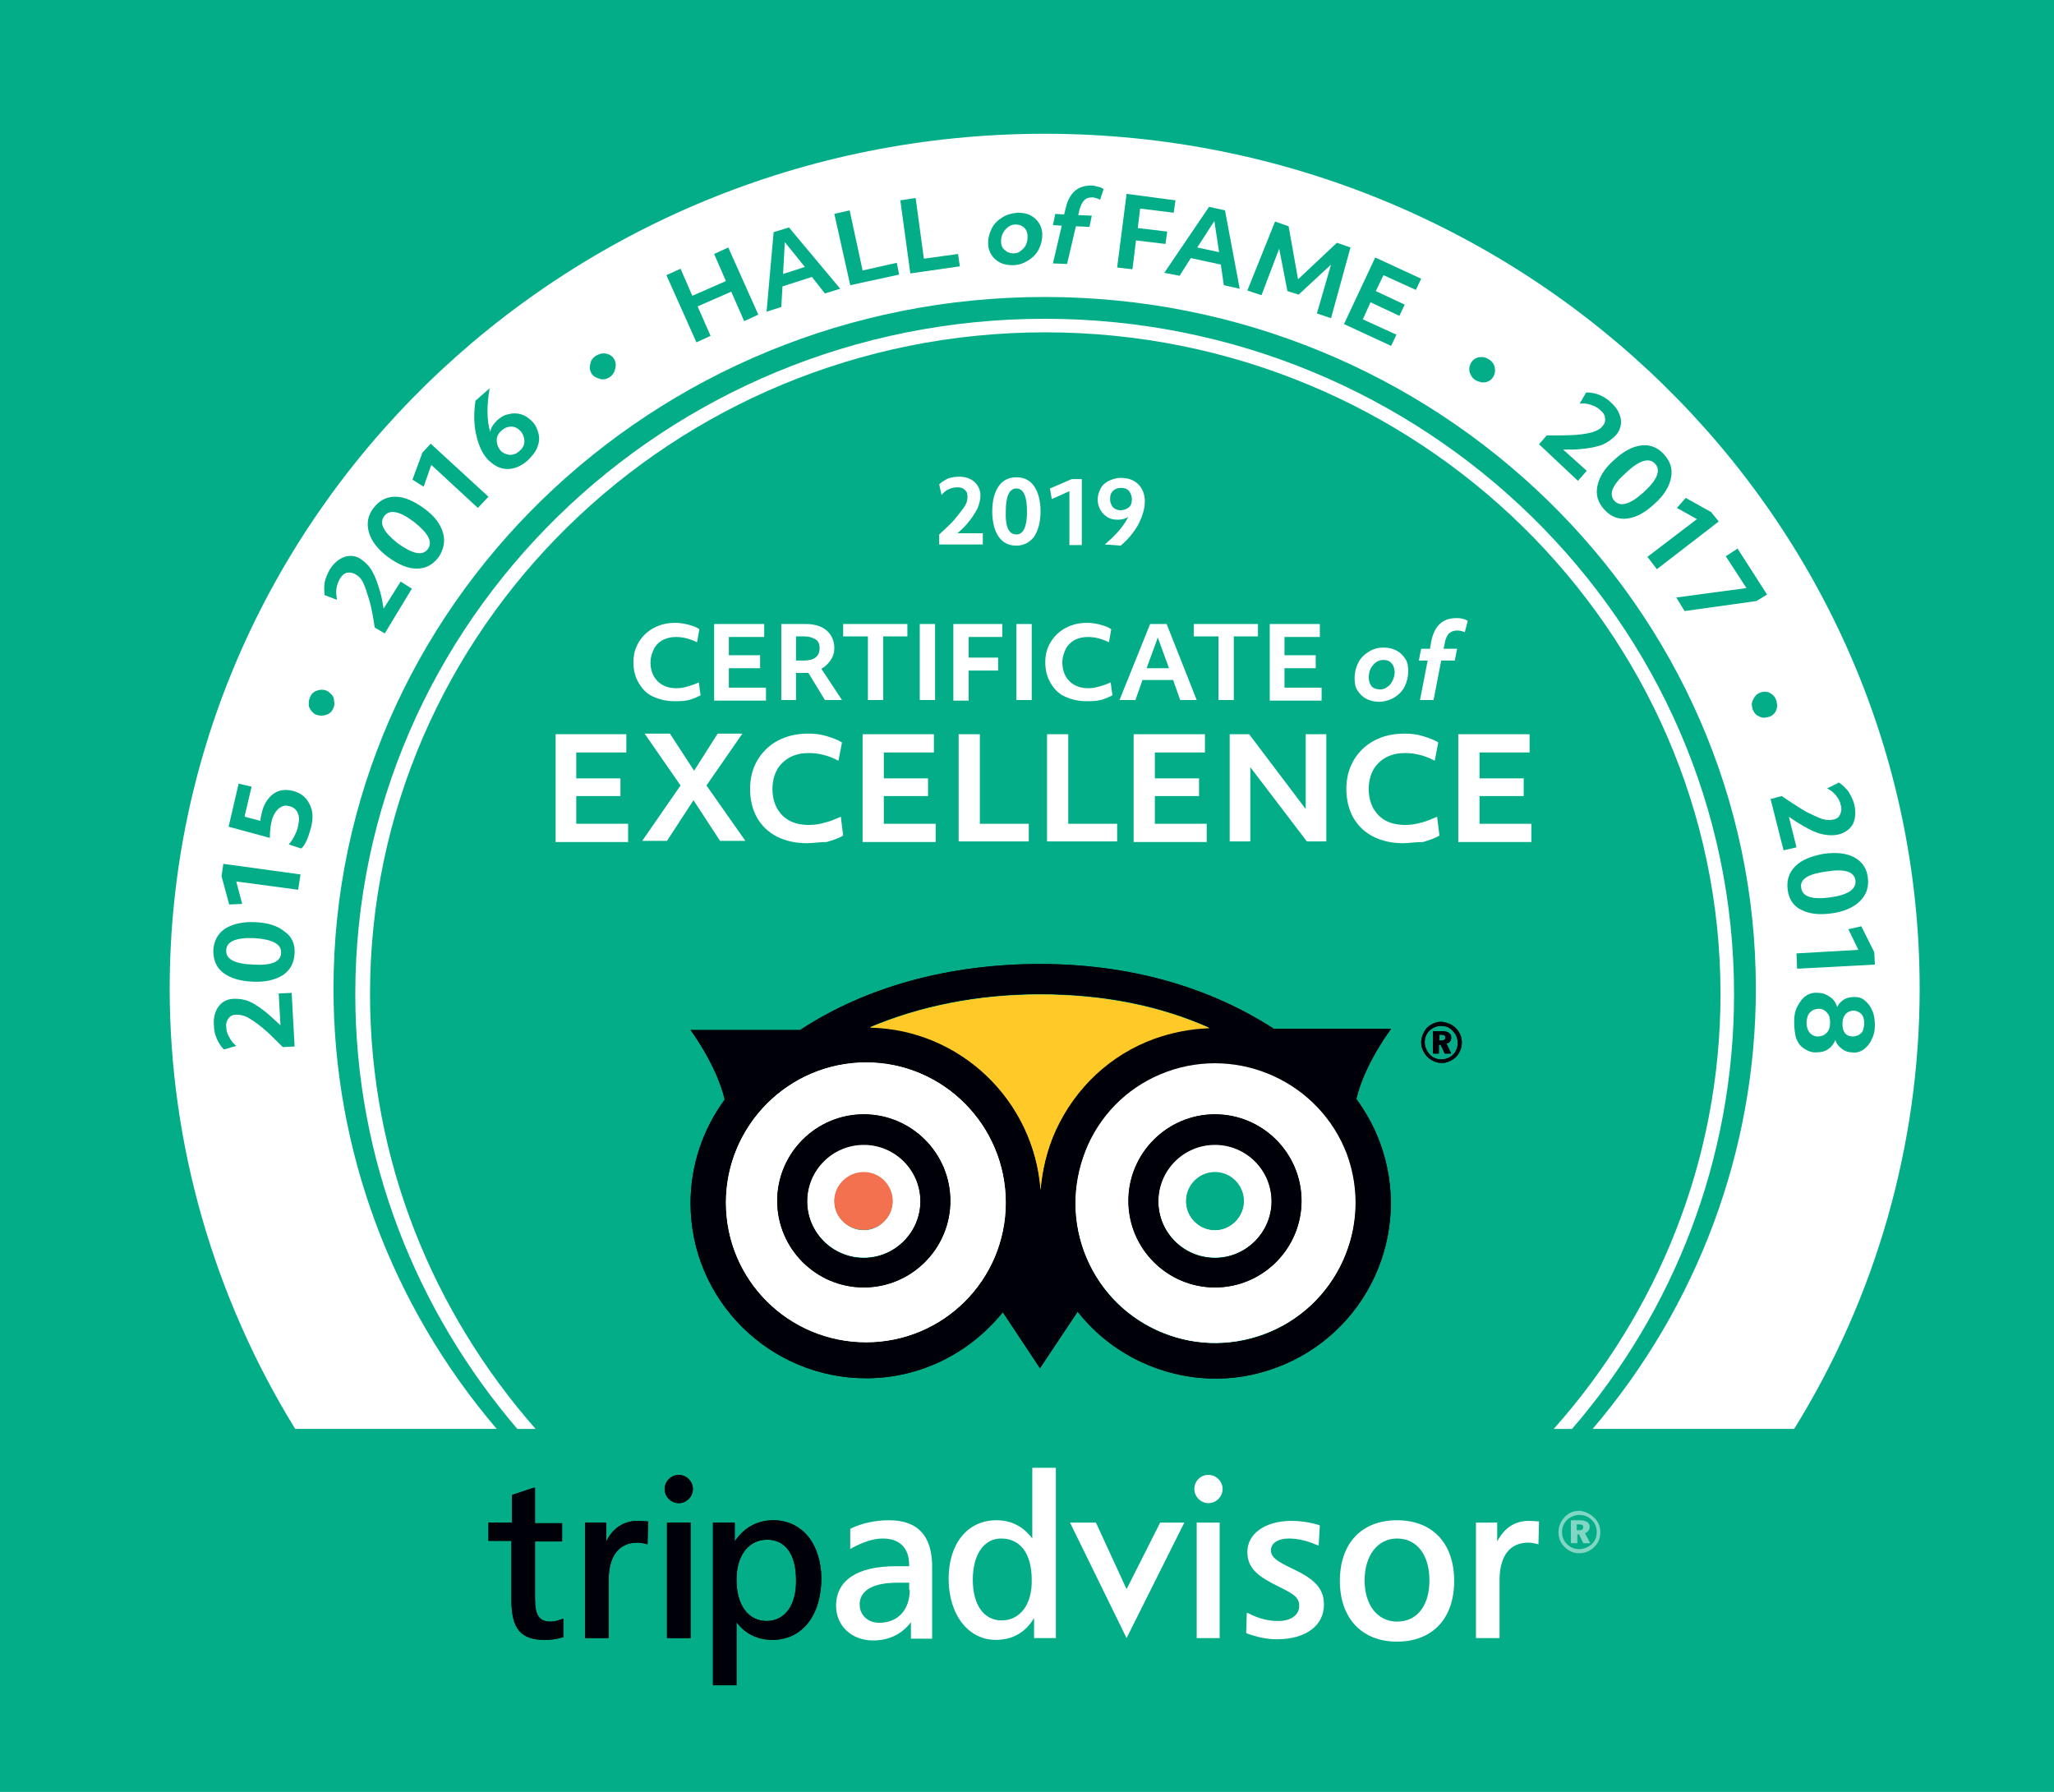
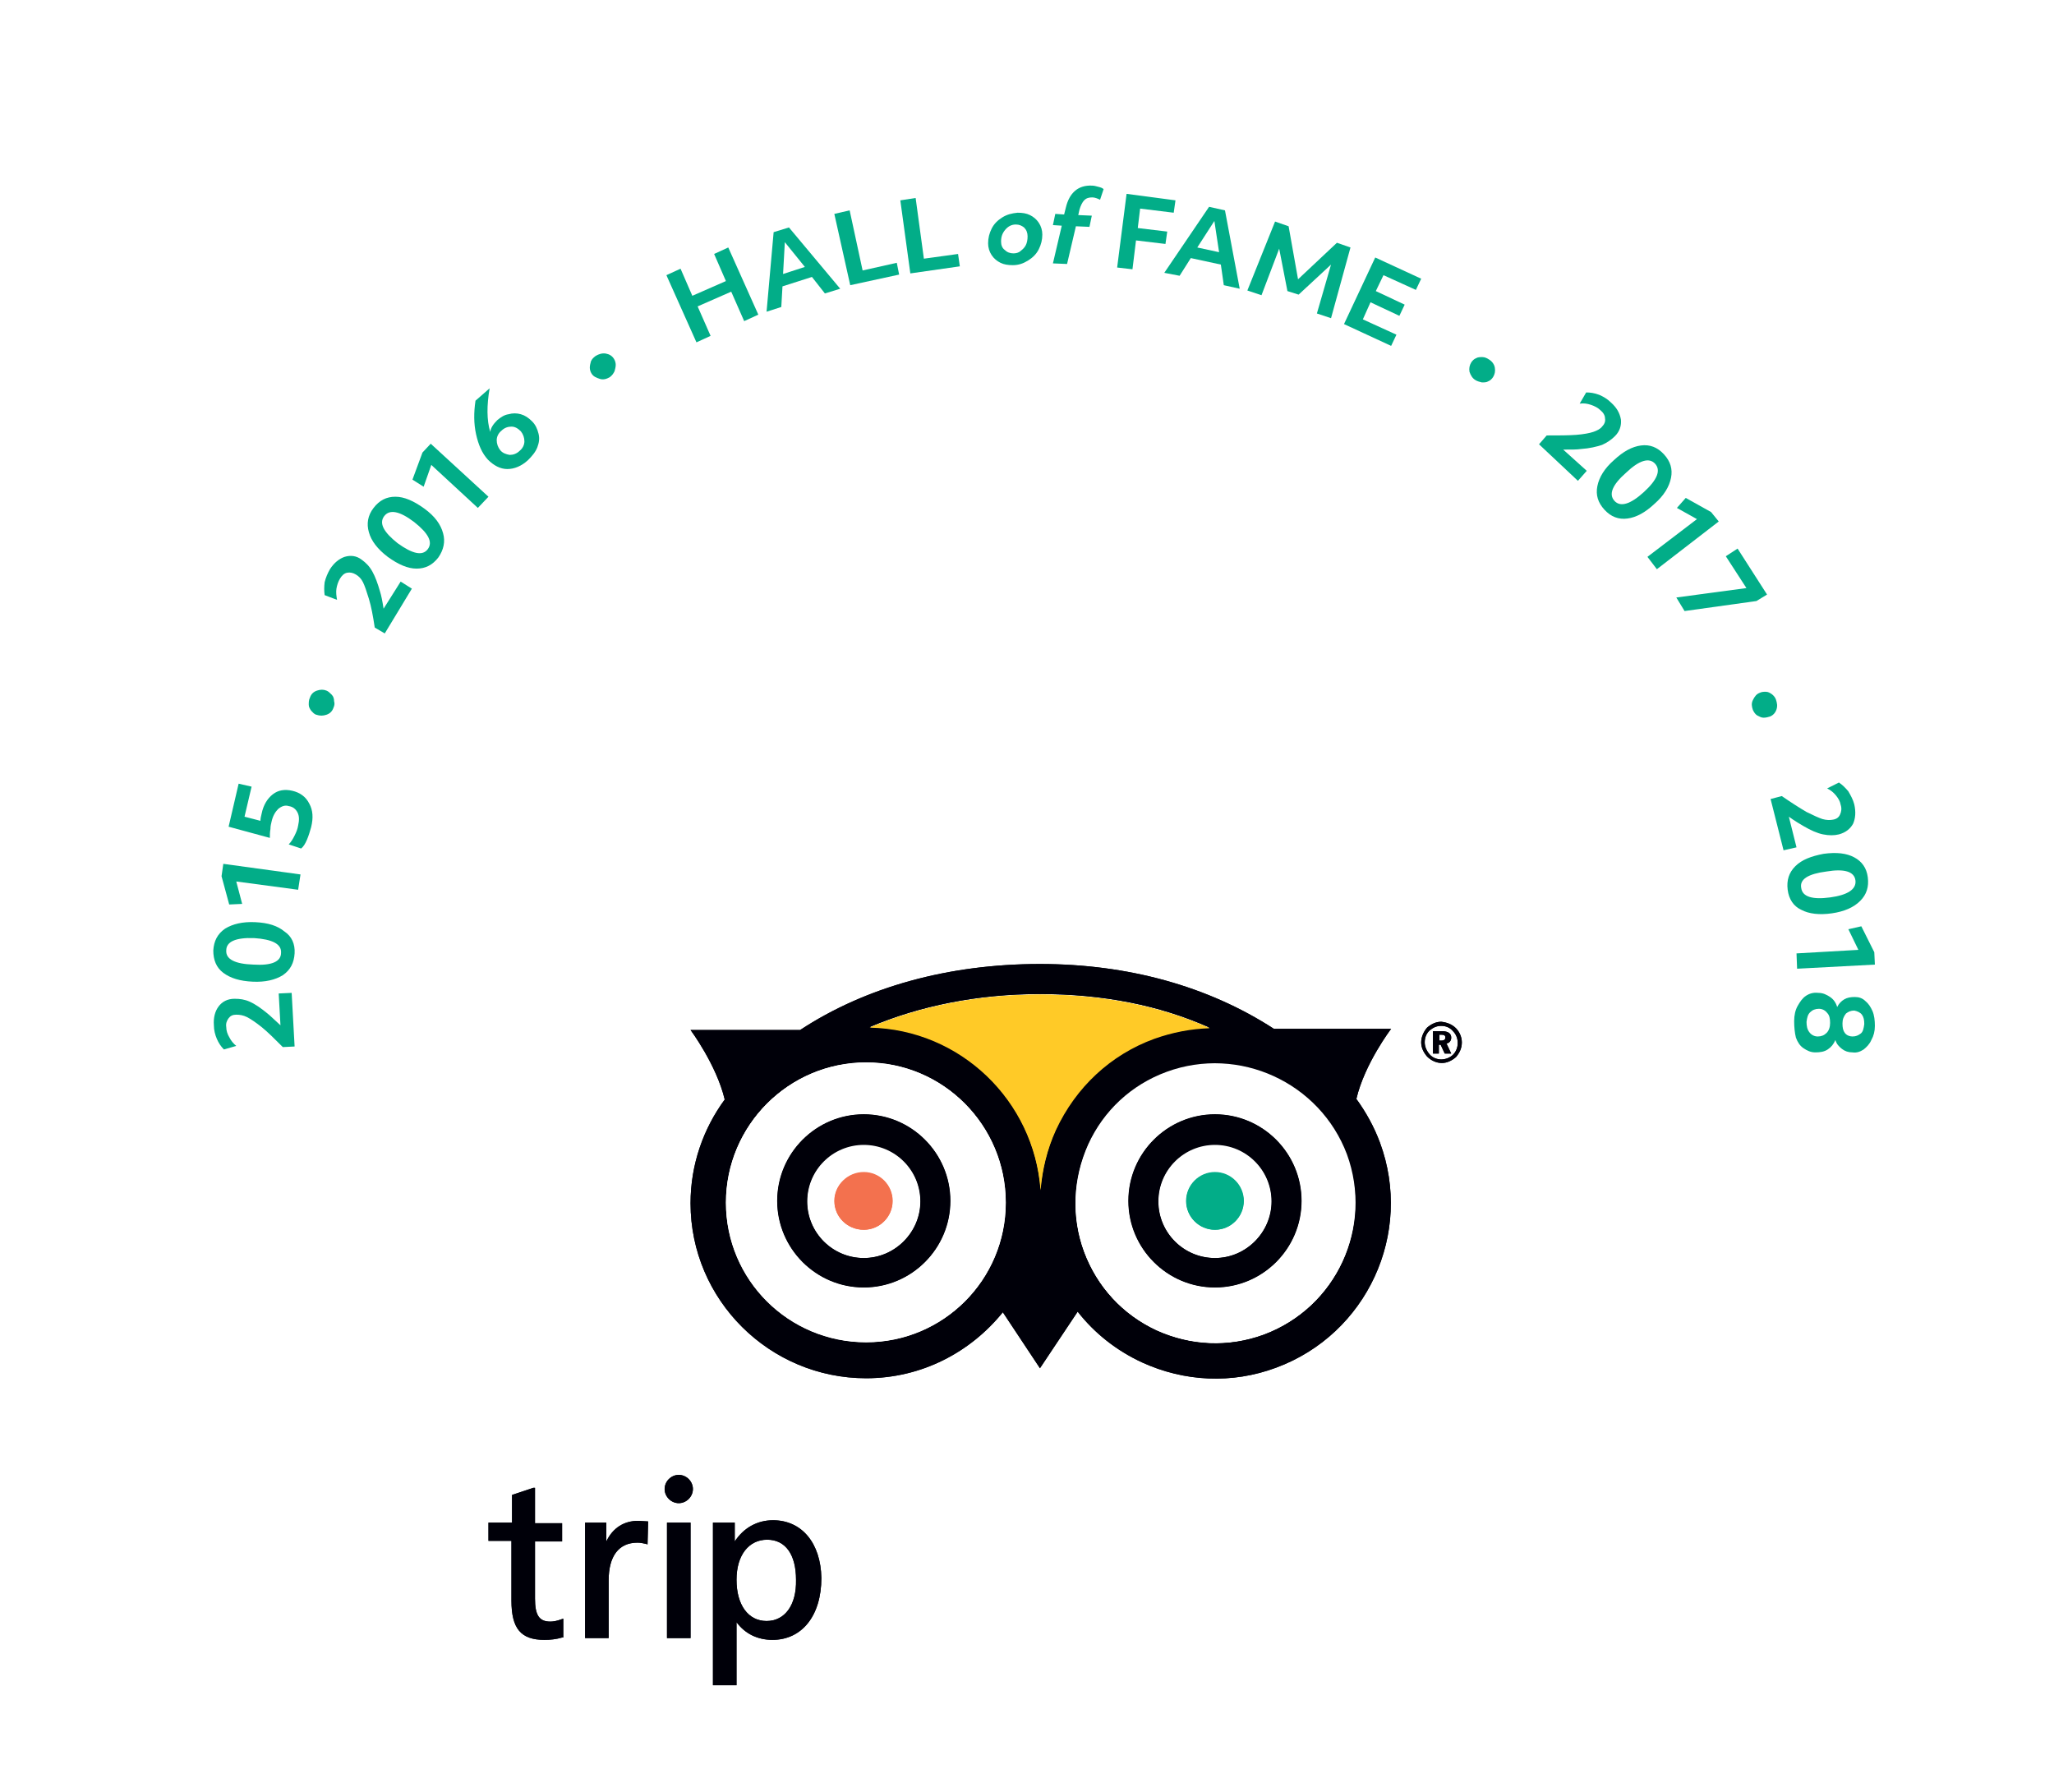
<svg xmlns="http://www.w3.org/2000/svg" version="1.1" id="_x31_-US-UK" x="0px" y="0px" viewBox="0 0 348.6 304.1" style="enable-background:new 0 0 348.6 304.1;" xml:space="preserve">
  <style type="text/css">
	.st0{fill:#02AD88;}
	.st1{fill:#FFFFFF;}
	.st2{opacity:0.5;}
	.st3{fill:none;}
	.st4{fill:#091015;}
	.st5{fill:#FAC414;}
	.st6{fill:#EE6946;}
	.st7{fill:#00AF87;}
	.st8{fill:#000009;}
	.st9{fill:#FFCA27;}
	.st10{fill:#F3714E;}
</style>
-   <rect x="-0.2" y="-0.5" class="st0" width="349" height="305.3" />
  <g>
    <g>
      <g>
        <g>
          <path class="st1" d="M202.7,252.7c0,1.3,1.1,2.4,2.4,2.4c1.3,0,2.4-1.1,2.4-2.4c0-1.3-1.1-2.4-2.4-2.4      C203.7,250.3,202.7,251.4,202.7,252.7" />
        </g>
        <g>
          <path class="st1" d="M154.4,269.8c0,3.4-2,5.6-5.2,5.6c-1.9,0-3.3-1.3-3.3-3.1c0-2.4,2.3-3.7,6.4-3.7h2V269.8z M150.9,258      c-2.4,0-4.6,0.5-6.5,1.4l-0.1,0.1l0,3.4l0.3-0.2c1.9-1,3.6-1.6,5.2-1.6c2.9,0,4.5,1.6,4.5,4.5v0.2h-2.3      c-6.5,0-10.1,2.4-10.1,6.7c0,3.4,2.6,5.9,6.3,5.9c2.7,0,4.9-1.1,6.4-3.1v2.8h3.6v-11.9C158.3,260.7,155.8,258,150.9,258" />
        </g>
        <g>
          <path class="st1" d="M170,275c-3,0-4.9-2.6-4.9-6.9c0-4.3,1.9-7,4.8-7c3.3,0,5.2,2.6,5.2,7C175.2,272.3,173.1,275,170,275       M175.2,249.1v12c-1.5-2-3.5-3.1-6.1-3.1c-4.9,0-8.1,4-8.1,9.9c0,6.1,3.3,10.4,8,10.4c2.8,0,5-1.2,6.5-3.7v3.4h3.7v-28.9H175.2z      " />
        </g>
        <g>
          <polygon class="st1" points="196.9,258.4 191.2,269.7 186,258.4 181.6,258.4 191.2,278 201,258.4     " />
        </g>
        <g>
          <polygon class="st1" points="206.8,258.4 203.1,258.4 203.1,278 207,278 207,258.4     " />
        </g>
        <g>
          <path class="st1" d="M211.7,263.4c0,2.8,1.9,4.2,5.4,5.9c2.2,1.1,3.4,1.7,3.4,3.2c0,1.6-1.4,2.6-3.6,2.6c-1.6,0-3.3-0.4-5-1.3      l-0.3-0.1l-0.1,3.4l0.1,0.1c1.6,0.6,3.4,1,5.1,1c4.9,0,8-2.3,8-5.9c0-3-2-4.5-5.4-6.1c-2.5-1.2-3.6-1.9-3.6-3.1c0-1.2,1.2-2,3-2      c1.6,0,3.2,0.4,4.8,1.1l0.3,0.1l0.2-3.4l-0.2-0.1c-1.6-0.5-3.3-0.7-4.8-0.7C214.6,258.2,211.7,260.3,211.7,263.4" />
        </g>
        <g>
          <path class="st1" d="M237.1,275.2c-3.3,0-5.5-2.8-5.5-7c0-4.2,2.2-7.1,5.5-7.1c3.4,0,5.5,2.8,5.5,7.1      C242.6,272.5,240.5,275.2,237.1,275.2 M237.1,258c-6,0-9.7,3.9-9.7,10.3c0,6.3,3.7,10.3,9.7,10.3c6,0,9.7-3.9,9.7-10.3      C246.8,261.9,243.1,258,237.1,258" />
        </g>
        <g>
-           <path class="st1" d="M254.1,261.6v-3.2h-3.6V278h4v-9.8c0-4.1,1.7-6.4,4.9-6.4c0.5,0,0.9,0.1,1.4,0.2l0.3,0.1l0.1-3.9l-1.7-0.1      C257.1,258.1,255.3,259.3,254.1,261.6" />
+           <path class="st1" d="M254.1,261.6v-3.2h-3.6h4v-9.8c0-4.1,1.7-6.4,4.9-6.4c0.5,0,0.9,0.1,1.4,0.2l0.3,0.1l0.1-3.9l-1.7-0.1      C257.1,258.1,255.3,259.3,254.1,261.6" />
        </g>
        <g class="st2">
          <path class="st1" d="M267.6,259.7h0.4c0.5,0,0.7-0.2,0.7-0.5c0-0.4-0.2-0.5-0.8-0.5h-0.3V259.7z M268.1,258      c1.1,0,1.7,0.4,1.7,1.1c0,0.5-0.3,0.9-0.8,1.1l0.9,1.7h-1.2l-0.7-1.5h-0.3v1.5h-1.1V258H268.1z M266,257.9      c-0.6,0.6-0.9,1.3-0.9,2.1c0,0.8,0.3,1.5,0.8,2c0.6,0.6,1.3,0.9,2.1,0.9c0.8,0,1.5-0.3,2.1-0.8c0.6-0.5,0.9-1.3,0.9-2.1      c0-0.8-0.3-1.5-0.8-2c-0.6-0.6-1.3-0.9-2.1-0.9C267.3,257.1,266.6,257.4,266,257.9 M270.6,257.6c0.7,0.7,1,1.5,1,2.5      c0,1-0.4,1.9-1.1,2.5c-0.7,0.7-1.6,1-2.5,1c-1,0-1.8-0.4-2.5-1.1c-0.7-0.7-1-1.5-1-2.5c0-0.9,0.4-1.9,1.1-2.6      c0.7-0.7,1.5-1,2.5-1C269,256.5,269.9,256.9,270.6,257.6" />
        </g>
      </g>
      <g>
        <g>
          <path class="st3" d="M147,180.3c-13.1,0-23.8,10.7-23.8,23.8c0,13.1,10.6,23.7,23.8,23.7c13.1,0,23.7-10.6,23.7-23.7      C170.7,191,160.1,180.3,147,180.3z" />
        </g>
        <g>
          <path class="st3" d="M195.9,176.3c3.1-1.1,6.2-1.7,9.4-1.8c-8.5-3.8-18.2-5.7-28.8-5.7c-10.6,0-20.4,2-28.9,5.6      c15.4,0.3,27.9,12.4,29,27.6c0.3-3.5,1.1-6.9,2.6-10.2C182.6,184.5,188.5,179,195.9,176.3z" />
        </g>
        <g>
          <path class="st3" d="M198,181.9c-6,2.2-10.7,6.6-13.3,12.3c-2.6,5.8-2.9,12.2-0.7,18.2v0c2.2,5.9,6.6,10.7,12.3,13.3      c5.8,2.7,12.2,2.9,18.2,0.7c12.3-4.5,18.6-18.2,14.1-30.5C224,183.7,210.3,177.4,198,181.9z" />
        </g>
        <g>
          <path class="st4" d="M234.2,193.9c-1-2.7-2.4-5.2-4-7.4c1.4-6,5.9-11.9,5.9-11.9l-19.9,0c-11.1-7.2-24.7-11-39.7-11      c-15.5,0-29.6,3.9-40.7,11.2l-18.6,0c0,0,4.4,5.9,5.8,11.8c-3.6,4.9-5.8,11-5.8,17.6c0,16.4,13.4,29.7,29.8,29.7      c9.4,0,17.7-4.4,23.2-11.2l6.3,9.5l6.4-9.6c2.9,3.7,6.6,6.6,10.9,8.6c7.2,3.3,15.3,3.7,22.8,0.9      C232,226.4,239.9,209.3,234.2,193.9z M147,227.8c-13.1,0-23.8-10.6-23.8-23.7c0-13.1,10.6-23.8,23.8-23.8      c13.1,0,23.7,10.7,23.7,23.8C170.7,217.2,160.1,227.8,147,227.8z M176.6,201.9c-1.1-15.2-13.6-27.3-29-27.6      c8.5-3.6,18.3-5.6,28.9-5.6c10.7,0,20.3,1.9,28.8,5.7c-3.1,0.1-6.3,0.7-9.4,1.8c-7.5,2.7-13.4,8.2-16.7,15.5      C177.7,195,176.9,198.4,176.6,201.9z M214.5,226.5c-6,2.2-12.4,1.9-18.2-0.7c-5.8-2.7-10.1-7.4-12.3-13.3v0      c-2.2-5.9-1.9-12.4,0.7-18.2c2.7-5.8,7.4-10.1,13.3-12.3c12.3-4.5,26,1.8,30.5,14.1C233.1,208.2,226.8,221.9,214.5,226.5z" />
        </g>
      </g>
      <g>
        <path class="st4" d="M90.5,252.5l-3.6,1.2v4.7h-4v3.1h3.9v10.1c0,4.8,1.6,6.7,5.6,6.7c1,0,2-0.1,3-0.4l0.2,0l0-3.2l-0.3,0.1     c-0.8,0.3-1.4,0.4-1.9,0.4c-1.9,0-2.6-1.1-2.6-3.9v-9.7h4.6v-3.1h-4.6v-6L90.5,252.5z" />
      </g>
      <g>
        <path class="st4" d="M102.9,261.6v-3.2h-3.6V278h4v-9.8c0-4.1,1.7-6.4,4.9-6.4c0.5,0,0.9,0.1,1.4,0.2l0.3,0.1l0.1-3.9l-1.7-0.1     C105.9,258.1,104,259.3,102.9,261.6" />
      </g>
      <g>
        <path class="st4" d="M130.1,275.1c-3.1,0-5.1-2.7-5.1-7c0-4.2,2.1-6.8,5.2-6.8c3.1,0,4.9,2.5,4.9,6.8     C135.2,272.4,133.2,275.1,130.1,275.1 M131.2,258c-2.7,0-5,1.3-6.5,3.6v-3.2H121V286h4v-10.7c1.4,1.9,3.5,3,6.1,3     c5,0,8.3-4.1,8.3-10.5C139.3,261.9,136.1,258,131.2,258" />
      </g>
      <g>
        <polygon class="st4" points="117,258.4 113.2,258.4 113.2,278 117.2,278 117.2,258.4    " />
      </g>
      <g>
        <path class="st4" d="M112.8,252.7c0,1.3,1.1,2.4,2.4,2.4c1.3,0,2.4-1.1,2.4-2.4c0-1.3-1.1-2.4-2.4-2.4     C113.9,250.3,112.8,251.4,112.8,252.7" />
      </g>
      <g>
        <path class="st5" d="M195.9,176.3c3.1-1.1,6.2-1.7,9.4-1.8c-8.5-3.8-18.2-5.7-28.8-5.7c-10.6,0-20.4,2-28.9,5.6     c15.4,0.3,27.9,12.4,29,27.6c0.3-3.5,1.1-6.9,2.6-10.2C182.6,184.5,188.5,179,195.9,176.3z" />
      </g>
      <g>
        <path class="st1" d="M198,181.9c-6,2.2-10.7,6.6-13.3,12.3c-2.6,5.8-2.9,12.2-0.7,18.2v0c2.2,5.9,6.6,10.7,12.3,13.3     c5.8,2.7,12.2,2.9,18.2,0.7c12.3-4.5,18.6-18.2,14.1-30.5C224,183.7,210.3,177.4,198,181.9z M206.2,218.5     c-8.1,0-14.7-6.6-14.7-14.7c0-8.1,6.6-14.7,14.7-14.7c8.1,0,14.7,6.6,14.7,14.7C220.9,211.9,214.3,218.5,206.2,218.5z" />
      </g>
      <g>
        <path class="st1" d="M206.2,194.2c-5.3,0-9.6,4.3-9.6,9.6c0,5.3,4.3,9.6,9.6,9.6c5.3,0,9.6-4.3,9.6-9.6     C215.8,198.5,211.5,194.2,206.2,194.2z M206.2,208.8c-2.7,0-4.9-2.2-4.9-4.9c0-2.7,2.2-4.9,4.9-4.9c2.7,0,4.9,2.2,4.9,4.9     C211.1,206.5,208.9,208.8,206.2,208.8z" />
      </g>
      <g>
        <path class="st1" d="M146.6,194.2c-5.3,0-9.6,4.3-9.6,9.6c0,5.3,4.3,9.6,9.6,9.6c5.3,0,9.6-4.3,9.6-9.6     C156.2,198.5,151.9,194.2,146.6,194.2z M146.6,208.8c-2.7,0-5-2.2-5-4.9c0-2.7,2.2-4.9,5-4.9c2.7,0,4.9,2.2,4.9,4.9     C151.5,206.5,149.3,208.8,146.6,208.8z" />
      </g>
      <g>
        <path class="st1" d="M147,180.3c-13.1,0-23.8,10.7-23.8,23.8c0,13.1,10.6,23.7,23.8,23.7c13.1,0,23.7-10.6,23.7-23.7     C170.7,191,160.1,180.3,147,180.3z M146.6,218.5c-8.1,0-14.7-6.6-14.7-14.7c0-8.1,6.6-14.7,14.7-14.7c8.1,0,14.7,6.6,14.7,14.7     C161.3,211.9,154.7,218.5,146.6,218.5z" />
      </g>
      <g>
        <path class="st6" d="M146.6,198.9c-2.7,0-5,2.2-5,4.9c0,2.7,2.2,4.9,5,4.9c2.7,0,4.9-2.2,4.9-4.9     C151.5,201.1,149.3,198.9,146.6,198.9z" />
      </g>
      <g>
        <path class="st7" d="M206.2,198.9c-2.7,0-4.9,2.2-4.9,4.9c0,2.7,2.2,4.9,4.9,4.9c2.7,0,4.9-2.2,4.9-4.9     C211.1,201.1,208.9,198.9,206.2,198.9z" />
      </g>
      <g>
        <path class="st3" d="M195.9,176.3c3.1-1.1,6.2-1.7,9.4-1.8c-8.5-3.8-18.2-5.7-28.8-5.7c-10.6,0-20.4,2-28.9,5.6     c15.4,0.3,27.9,12.4,29,27.6c0.3-3.5,1.1-6.9,2.6-10.2C182.6,184.5,188.5,179,195.9,176.3z" />
      </g>
      <g>
        <path class="st3" d="M147,180.3c-13.1,0-23.8,10.7-23.8,23.8c0,13.1,10.6,23.7,23.8,23.7c13.1,0,23.7-10.6,23.7-23.7     C170.7,191,160.1,180.3,147,180.3z" />
      </g>
      <g>
        <path class="st3" d="M198,181.9c-6,2.2-10.7,6.6-13.3,12.3c-2.6,5.8-2.9,12.2-0.7,18.2v0c2.2,5.9,6.6,10.7,12.3,13.3     c5.8,2.7,12.2,2.9,18.2,0.7c12.3-4.5,18.6-18.2,14.1-30.5C224,183.7,210.3,177.4,198,181.9z" />
      </g>
      <g>
        <path class="st4" d="M146.6,189.1c-8.1,0-14.7,6.6-14.7,14.7c0,8.1,6.6,14.7,14.7,14.7c8.1,0,14.7-6.6,14.7-14.7     C161.3,195.7,154.7,189.1,146.6,189.1z M146.6,213.5c-5.3,0-9.6-4.3-9.6-9.6c0-5.3,4.3-9.6,9.6-9.6c5.3,0,9.6,4.3,9.6,9.6     C156.2,209.1,151.9,213.5,146.6,213.5z" />
      </g>
      <g>
        <path class="st4" d="M206.2,189.1c-8.1,0-14.7,6.6-14.7,14.7c0,8.1,6.6,14.7,14.7,14.7c8.1,0,14.7-6.6,14.7-14.7     C220.9,195.7,214.3,189.1,206.2,189.1z M206.2,213.5c-5.3,0-9.6-4.3-9.6-9.6c0-5.3,4.3-9.6,9.6-9.6c5.3,0,9.6,4.3,9.6,9.6     C215.8,209.1,211.5,213.5,206.2,213.5z" />
      </g>
      <g>
        <path class="st4" d="M244.2,176.6h0.4c0.5,0,0.7-0.2,0.7-0.5c0-0.4-0.2-0.5-0.7-0.5h-0.3V176.6z M244.7,175     c1.1,0,1.6,0.4,1.6,1.1c0,0.5-0.3,0.9-0.8,1l0.8,1.7h-1.1l-0.7-1.5h-0.3v1.5h-1V175H244.7z M242.6,174.9c-0.6,0.6-0.8,1.3-0.8,2     c0,0.7,0.3,1.4,0.8,2c0.5,0.6,1.3,0.9,2,0.9c0.7,0,1.5-0.3,2-0.8c0.5-0.5,0.8-1.2,0.8-2c0-0.8-0.3-1.5-0.8-2     c-0.5-0.6-1.2-0.9-2-0.9S243.2,174.4,242.6,174.9 M247.1,174.5c0.6,0.6,1,1.5,1,2.4c0,1-0.4,1.8-1,2.5c-0.7,0.6-1.5,1-2.4,1     c-0.9,0-1.8-0.4-2.5-1.1c-0.6-0.7-1-1.5-1-2.4c0-0.9,0.4-1.8,1-2.5c0.7-0.6,1.5-1,2.4-1C245.5,173.5,246.4,173.8,247.1,174.5" />
      </g>
      <g>
        <g>
          <path class="st3" d="M147,180.3c-13.1,0-23.8,10.7-23.8,23.8c0,13.1,10.6,23.7,23.8,23.7c13.1,0,23.7-10.6,23.7-23.7      C170.7,191,160.1,180.3,147,180.3z" />
        </g>
        <g>
          <path class="st3" d="M195.9,176.3c3.1-1.1,6.2-1.7,9.4-1.8c-8.5-3.8-18.2-5.7-28.8-5.7c-10.6,0-20.4,2-28.9,5.6      c15.4,0.3,27.9,12.4,29,27.6c0.3-3.5,1.1-6.9,2.6-10.2C182.6,184.5,188.5,179,195.9,176.3z" />
        </g>
        <g>
          <path class="st3" d="M198,181.9c-6,2.2-10.7,6.6-13.3,12.3c-2.6,5.8-2.9,12.2-0.7,18.2v0c2.2,5.9,6.6,10.7,12.3,13.3      c5.8,2.7,12.2,2.9,18.2,0.7c12.3-4.5,18.6-18.2,14.1-30.5C224,183.7,210.3,177.4,198,181.9z" />
        </g>
        <g>
          <path class="st8" d="M234.2,193.9c-1-2.7-2.4-5.2-4-7.4c1.4-6,5.9-11.9,5.9-11.9l-19.9,0c-11.1-7.2-24.7-11-39.7-11      c-15.5,0-29.6,3.9-40.7,11.2l-18.6,0c0,0,4.4,5.9,5.8,11.8c-3.6,4.9-5.8,11-5.8,17.6c0,16.4,13.4,29.7,29.8,29.7      c9.4,0,17.7-4.4,23.2-11.2l6.3,9.5l6.4-9.6c2.9,3.7,6.6,6.6,10.9,8.6c7.2,3.3,15.3,3.7,22.8,0.9      C232,226.4,239.9,209.3,234.2,193.9z M147,227.8c-13.1,0-23.8-10.6-23.8-23.7c0-13.1,10.6-23.8,23.8-23.8      c13.1,0,23.7,10.7,23.7,23.8C170.7,217.2,160.1,227.8,147,227.8z M176.6,201.9c-1.1-15.2-13.6-27.3-29-27.6      c8.5-3.6,18.3-5.6,28.9-5.6c10.7,0,20.3,1.9,28.8,5.7c-3.1,0.1-6.3,0.7-9.4,1.8c-7.5,2.7-13.4,8.2-16.7,15.5      C177.7,195,176.9,198.4,176.6,201.9z M214.5,226.5c-6,2.2-12.4,1.9-18.2-0.7c-5.8-2.7-10.1-7.4-12.3-13.3v0      c-2.2-5.9-1.9-12.4,0.7-18.2c2.7-5.8,7.4-10.1,13.3-12.3c12.3-4.5,26,1.8,30.5,14.1C233.1,208.2,226.8,221.9,214.5,226.5z" />
        </g>
      </g>
      <g>
        <path class="st8" d="M90.5,252.5l-3.6,1.2v4.7h-4v3.1h3.9v10.1c0,4.8,1.6,6.7,5.6,6.7c1,0,2-0.1,3-0.4l0.2,0l0-3.2l-0.3,0.1     c-0.8,0.3-1.4,0.4-1.9,0.4c-1.9,0-2.6-1.1-2.6-3.9v-9.7h4.6v-3.1h-4.6v-6L90.5,252.5z" />
      </g>
      <g>
        <path class="st8" d="M102.9,261.6v-3.2h-3.6V278h4v-9.8c0-4.1,1.7-6.4,4.9-6.4c0.5,0,0.9,0.1,1.4,0.2l0.3,0.1l0.1-3.9l-1.7-0.1     C105.9,258.1,104,259.3,102.9,261.6" />
      </g>
      <g>
        <path class="st8" d="M130.1,275.1c-3.1,0-5.1-2.7-5.1-7c0-4.2,2.1-6.8,5.2-6.8c3.1,0,4.9,2.5,4.9,6.8     C135.2,272.4,133.2,275.1,130.1,275.1 M131.2,258c-2.7,0-5,1.3-6.5,3.6v-3.2H121V286h4v-10.7c1.4,1.9,3.5,3,6.1,3     c5,0,8.3-4.1,8.3-10.5C139.3,261.9,136.1,258,131.2,258" />
      </g>
      <g>
        <polygon class="st8" points="117,258.4 113.2,258.4 113.2,278 117.2,278 117.2,258.4    " />
      </g>
      <g>
        <path class="st8" d="M112.8,252.7c0,1.3,1.1,2.4,2.4,2.4c1.3,0,2.4-1.1,2.4-2.4c0-1.3-1.1-2.4-2.4-2.4     C113.9,250.3,112.8,251.4,112.8,252.7" />
      </g>
      <g>
        <path class="st9" d="M195.9,176.3c3.1-1.1,6.2-1.7,9.4-1.8c-8.5-3.8-18.2-5.7-28.8-5.7c-10.6,0-20.4,2-28.9,5.6     c15.4,0.3,27.9,12.4,29,27.6c0.3-3.5,1.1-6.9,2.6-10.2C182.6,184.5,188.5,179,195.9,176.3z" />
      </g>
      <g>
        <path class="st1" d="M198,181.9c-6,2.2-10.7,6.6-13.3,12.3c-2.6,5.8-2.9,12.2-0.7,18.2v0c2.2,5.9,6.6,10.7,12.3,13.3     c5.8,2.7,12.2,2.9,18.2,0.7c12.3-4.5,18.6-18.2,14.1-30.5C224,183.7,210.3,177.4,198,181.9z M206.2,218.5     c-8.1,0-14.7-6.6-14.7-14.7c0-8.1,6.6-14.7,14.7-14.7c8.1,0,14.7,6.6,14.7,14.7C220.9,211.9,214.3,218.5,206.2,218.5z" />
      </g>
      <g>
        <path class="st1" d="M206.2,194.2c-5.3,0-9.6,4.3-9.6,9.6c0,5.3,4.3,9.6,9.6,9.6c5.3,0,9.6-4.3,9.6-9.6     C215.8,198.5,211.5,194.2,206.2,194.2z M206.2,208.8c-2.7,0-4.9-2.2-4.9-4.9c0-2.7,2.2-4.9,4.9-4.9c2.7,0,4.9,2.2,4.9,4.9     C211.1,206.5,208.9,208.8,206.2,208.8z" />
      </g>
      <g>
        <path class="st1" d="M146.6,194.2c-5.3,0-9.6,4.3-9.6,9.6c0,5.3,4.3,9.6,9.6,9.6c5.3,0,9.6-4.3,9.6-9.6     C156.2,198.5,151.9,194.2,146.6,194.2z M146.6,208.8c-2.7,0-5-2.2-5-4.9c0-2.7,2.2-4.9,5-4.9c2.7,0,4.9,2.2,4.9,4.9     C151.5,206.5,149.3,208.8,146.6,208.8z" />
      </g>
      <g>
        <path class="st1" d="M147,180.3c-13.1,0-23.8,10.7-23.8,23.8c0,13.1,10.6,23.7,23.8,23.7c13.1,0,23.7-10.6,23.7-23.7     C170.7,191,160.1,180.3,147,180.3z M146.6,218.5c-8.1,0-14.7-6.6-14.7-14.7c0-8.1,6.6-14.7,14.7-14.7c8.1,0,14.7,6.6,14.7,14.7     C161.3,211.9,154.7,218.5,146.6,218.5z" />
      </g>
      <g>
        <path class="st10" d="M146.6,198.9c-2.7,0-5,2.2-5,4.9c0,2.7,2.2,4.9,5,4.9c2.7,0,4.9-2.2,4.9-4.9     C151.5,201.1,149.3,198.9,146.6,198.9z" />
      </g>
      <g>
        <path class="st0" d="M206.2,198.9c-2.7,0-4.9,2.2-4.9,4.9c0,2.7,2.2,4.9,4.9,4.9c2.7,0,4.9-2.2,4.9-4.9     C211.1,201.1,208.9,198.9,206.2,198.9z" />
      </g>
      <g>
        <path class="st3" d="M195.9,176.3c3.1-1.1,6.2-1.7,9.4-1.8c-8.5-3.8-18.2-5.7-28.8-5.7c-10.6,0-20.4,2-28.9,5.6     c15.4,0.3,27.9,12.4,29,27.6c0.3-3.5,1.1-6.9,2.6-10.2C182.6,184.5,188.5,179,195.9,176.3z" />
      </g>
      <g>
        <path class="st3" d="M147,180.3c-13.1,0-23.8,10.7-23.8,23.8c0,13.1,10.6,23.7,23.8,23.7c13.1,0,23.7-10.6,23.7-23.7     C170.7,191,160.1,180.3,147,180.3z" />
      </g>
      <g>
        <path class="st3" d="M198,181.9c-6,2.2-10.7,6.6-13.3,12.3c-2.6,5.8-2.9,12.2-0.7,18.2v0c2.2,5.9,6.6,10.7,12.3,13.3     c5.8,2.7,12.2,2.9,18.2,0.7c12.3-4.5,18.6-18.2,14.1-30.5C224,183.7,210.3,177.4,198,181.9z" />
      </g>
      <g>
        <path class="st8" d="M146.6,189.1c-8.1,0-14.7,6.6-14.7,14.7c0,8.1,6.6,14.7,14.7,14.7c8.1,0,14.7-6.6,14.7-14.7     C161.3,195.7,154.7,189.1,146.6,189.1z M146.6,213.5c-5.3,0-9.6-4.3-9.6-9.6c0-5.3,4.3-9.6,9.6-9.6c5.3,0,9.6,4.3,9.6,9.6     C156.2,209.1,151.9,213.5,146.6,213.5z" />
      </g>
      <g>
        <path class="st8" d="M206.2,189.1c-8.1,0-14.7,6.6-14.7,14.7c0,8.1,6.6,14.7,14.7,14.7c8.1,0,14.7-6.6,14.7-14.7     C220.9,195.7,214.3,189.1,206.2,189.1z M206.2,213.5c-5.3,0-9.6-4.3-9.6-9.6c0-5.3,4.3-9.6,9.6-9.6c5.3,0,9.6,4.3,9.6,9.6     C215.8,209.1,211.5,213.5,206.2,213.5z" />
      </g>
      <g>
        <path class="st8" d="M244.2,176.6h0.4c0.5,0,0.7-0.2,0.7-0.5c0-0.4-0.2-0.5-0.7-0.5h-0.3V176.6z M244.7,175     c1.1,0,1.6,0.4,1.6,1.1c0,0.5-0.3,0.9-0.8,1l0.8,1.7h-1.1l-0.7-1.5h-0.3v1.5h-1V175H244.7z M242.6,174.9c-0.6,0.6-0.8,1.3-0.8,2     c0,0.7,0.3,1.4,0.8,2c0.5,0.6,1.3,0.9,2,0.9c0.7,0,1.5-0.3,2-0.8c0.5-0.5,0.8-1.2,0.8-2c0-0.8-0.3-1.5-0.8-2     c-0.5-0.6-1.2-0.9-2-0.9S243.2,174.4,242.6,174.9 M247.1,174.5c0.6,0.6,1,1.5,1,2.4c0,1-0.4,1.8-1,2.5c-0.7,0.6-1.5,1-2.4,1     c-0.9,0-1.8-0.4-2.5-1.1c-0.6-0.7-1-1.5-1-2.4c0-0.9,0.4-1.8,1-2.5c0.7-0.6,1.5-1,2.4-1C245.5,173.5,246.4,173.8,247.1,174.5" />
      </g>
    </g>
  </g>
  <g>
    <path class="st1" d="M270.3,242.5c17.9-21,27.7-47.4,27.7-74.7c0-64.7-54.2-117.4-120.7-117.4c-66.6,0-120.7,52.7-120.7,117.4   c0,27.3,9.8,53.7,27.7,74.7l-34.2,0c-13.8-22.4-21.3-48.3-21.3-74.7c0-80,66.6-145.1,148.5-145.1s148.5,65.1,148.5,145.1   c0,26.4-7.4,52.3-21.3,74.7L270.3,242.5z" />
  </g>
  <g>
    <path class="st0" d="M50,177.6l-2,0.1c-1.4-1.4-2.6-2.6-3.6-3.4c-1-0.8-1.9-1.4-2.5-1.7c-0.6-0.3-1.2-0.4-1.8-0.4   c-0.6,0-1,0.2-1.3,0.6c-0.3,0.4-0.5,0.9-0.4,1.5c0,0.6,0.2,1.2,0.5,1.7c0.3,0.6,0.7,1.1,1.2,1.5l-2.1,0.6c-0.5-0.5-0.9-1.1-1.2-1.8   c-0.3-0.7-0.5-1.5-0.5-2.3c-0.1-1.3,0.2-2.4,0.8-3.2s1.5-1.3,2.7-1.3c0.9,0,1.7,0.1,2.6,0.5c0.9,0.4,1.9,1.1,3,2   c0.5,0.4,1.2,1.1,2.2,2l-0.3-5.4l2.2-0.1L50,177.6z" />
    <path class="st0" d="M50,161.8c-0.1,1.6-0.7,2.8-2,3.7c-1.3,0.8-3,1.2-5.1,1.1c-2.2-0.1-3.8-0.6-5-1.5c-1.2-0.9-1.7-2.2-1.7-3.8   c0.1-1.6,0.7-2.8,2-3.7c1.3-0.8,3-1.2,5.1-1.1c2.2,0.1,3.8,0.6,5,1.6C49.5,158.9,50.1,160.2,50,161.8z M47.7,161.7   c0.1-1.5-1.5-2.3-4.6-2.5c-3.1-0.1-4.7,0.6-4.7,2.1c-0.1,1.5,1.5,2.3,4.6,2.4C46.1,163.9,47.7,163.2,47.7,161.7z" />
    <path class="st0" d="M40.1,149.6l1,3.8l-2.2,0.1l-1.3-4.8l0.3-2.1l13.1,1.8l-0.4,2.6L40.1,149.6z" />
    <path class="st0" d="M52.8,140.4c-0.2,0.7-0.4,1.4-0.7,2.1c-0.3,0.7-0.6,1.2-1,1.5l-2.1-0.7c0.4-0.4,0.7-0.9,1-1.5   c0.3-0.6,0.5-1.1,0.6-1.7c0.2-0.9,0.2-1.6-0.1-2.2c-0.3-0.6-0.8-1-1.5-1.1c-0.6-0.2-1.2,0-1.8,0.5c-0.5,0.5-0.9,1.2-1.1,2.1   c-0.1,0.4-0.2,0.8-0.2,1.3c-0.1,0.5-0.1,1-0.1,1.5l-7-1.9l1.7-7.3l2.2,0.5l-1.2,5.1l2.7,0.7c0-0.4,0.1-0.8,0.2-1.2   c0.3-1.5,1-2.6,1.9-3.3c0.9-0.7,2-0.9,3.3-0.6c1.3,0.3,2.3,1,2.9,2.2C53.1,137.5,53.2,138.8,52.8,140.4z" />
    <path class="st0" d="M56.6,120.1c-0.2,0.6-0.6,1-1.2,1.2c-0.6,0.2-1.1,0.2-1.7,0c-0.4-0.1-0.6-0.4-0.9-0.7c-0.2-0.3-0.4-0.6-0.4-1   c0-0.4,0-0.8,0.2-1.2c0.2-0.6,0.6-1,1.2-1.2c0.6-0.2,1.1-0.2,1.6,0c0.3,0.1,0.6,0.4,0.9,0.7s0.4,0.7,0.4,1.1   C56.8,119.3,56.8,119.7,56.6,120.1z" />
    <path class="st0" d="M65.3,107.5l-1.7-1c-0.3-2-0.6-3.6-1-4.9c-0.4-1.3-0.7-2.2-1-2.8c-0.3-0.6-0.7-1-1.2-1.3   c-0.5-0.3-1-0.4-1.5-0.3c-0.5,0.1-0.9,0.5-1.2,1c-0.3,0.5-0.5,1.1-0.6,1.7s0,1.3,0.1,1.9l-2.1-0.8c-0.1-0.7-0.1-1.4,0-2.2   c0.2-0.8,0.5-1.5,0.9-2.2c0.7-1.1,1.6-1.8,2.5-2.1c1-0.3,2-0.2,2.9,0.5c0.7,0.5,1.3,1.1,1.8,2s0.9,2,1.3,3.4   c0.2,0.6,0.4,1.6,0.6,2.9l2.9-4.6l1.9,1.2L65.3,107.5z" />
    <path class="st0" d="M74.4,94.6c-1,1.3-2.2,1.9-3.7,1.9c-1.5,0-3.1-0.7-4.9-2c-1.7-1.3-2.8-2.7-3.2-4.2c-0.4-1.4-0.2-2.8,0.8-4.1   c1-1.3,2.2-1.9,3.7-1.9c1.5,0,3.1,0.7,4.9,2s2.8,2.7,3.2,4.2C75.6,91.9,75.3,93.3,74.4,94.6z M72.6,93.2c0.9-1.2,0.1-2.7-2.3-4.6   c-2.5-1.9-4.2-2.2-5.1-1c-0.9,1.2-0.1,2.7,2.3,4.6C70,94,71.7,94.4,72.6,93.2z" />
    <path class="st0" d="M73.2,78.9l-1.3,3.7L70,81.4l1.7-4.6l1.4-1.5l9.8,9l-1.8,1.9L73.2,78.9z" />
    <path class="st0" d="M89.6,78.1c-1.1,1-2.3,1.5-3.5,1.5c-1.2,0-2.3-0.6-3.3-1.6c-1-1.1-1.6-2.5-2-4.3c-0.4-1.8-0.4-3.7-0.1-5.7   l2.4-2.1c-0.5,2.9-0.5,5.4,0.1,7.4c0.1-0.7,0.5-1.3,1.2-2c0.6-0.5,1.2-0.9,1.9-1c0.7-0.2,1.4-0.2,2.1,0c0.7,0.2,1.3,0.6,1.9,1.2   c0.6,0.6,0.9,1.3,1.1,2.1c0.2,0.8,0.1,1.5-0.2,2.3S90.3,77.4,89.6,78.1z M88.2,76.5c0.5-0.4,0.8-1,0.8-1.6c0-0.6-0.2-1.2-0.6-1.7   c-0.5-0.5-1-0.8-1.6-0.8c-0.6,0-1.2,0.2-1.7,0.7c-0.5,0.4-0.8,1-0.8,1.6c0,0.6,0.2,1.2,0.6,1.7c0.4,0.5,1,0.7,1.6,0.8   C87.1,77.2,87.7,77,88.2,76.5z" />
    <path class="st0" d="M103.5,64c-0.5,0.3-1.1,0.5-1.7,0.3s-1.1-0.4-1.4-0.9c-0.2-0.3-0.3-0.7-0.3-1c0-0.4,0.1-0.7,0.2-1.1   c0.2-0.4,0.4-0.6,0.8-0.9c0.5-0.3,1.1-0.5,1.7-0.4c0.6,0.1,1.1,0.4,1.4,0.9c0.2,0.3,0.3,0.7,0.3,1c0,0.4-0.1,0.7-0.2,1.1   C104.1,63.4,103.9,63.7,103.5,64z" />
    <path class="st0" d="M113.1,46.7l2.4-1.1l2,4.6l5.7-2.5l-2-4.6l2.4-1.1l5.1,11.4l-2.4,1.1l-2.2-5l-5.7,2.5l2.2,5l-2.4,1.1   L113.1,46.7z" />
    <path class="st0" d="M131.3,39.4l2.6-0.8l8.7,10.4l-2.6,0.8l-2.2-2.8l-5,1.6l-0.2,3.5l-2.5,0.8L131.3,39.4z M136.6,45.3l-3.4-4.2   l-0.3,5.4L136.6,45.3z" />
    <path class="st0" d="M141.6,36.3l2.6-0.6l2.2,10.2l5.8-1.3l0.4,2l-8.3,1.8L141.6,36.3z" />
    <path class="st0" d="M152.8,34l2.6-0.4l1.4,10.3l5.8-0.8l0.3,2.1l-8.4,1.2L152.8,34z" />
    <path class="st0" d="M171.9,45c-0.8,0-1.5-0.1-2.1-0.4c-0.6-0.3-1.1-0.7-1.5-1.3c-0.4-0.6-0.6-1.3-0.6-2c0-0.9,0.2-1.7,0.6-2.5   c0.4-0.8,1-1.4,1.8-1.9c0.8-0.5,1.6-0.7,2.6-0.8c0.8,0,1.5,0.1,2.1,0.4c0.6,0.3,1.1,0.7,1.5,1.3c0.4,0.6,0.6,1.3,0.6,2   c0,0.9-0.2,1.7-0.6,2.5c-0.4,0.8-1,1.4-1.8,1.9C173.7,44.7,172.9,45,171.9,45z M172,43c0.4,0,0.9-0.1,1.2-0.4   c0.4-0.3,0.7-0.6,0.9-1c0.2-0.4,0.3-0.9,0.3-1.5c0-0.6-0.2-1.1-0.6-1.5c-0.4-0.3-0.8-0.5-1.4-0.5c-0.7,0-1.3,0.3-1.8,0.9   c-0.5,0.6-0.7,1.2-0.7,2c0,0.6,0.2,1.1,0.6,1.4C170.9,42.8,171.4,43,172,43z" />
    <path class="st0" d="M180.2,38.3l-1.5-0.1l0.4-1.9l1.5,0.1l0.3-1.2c0.6-2.5,2.1-3.8,4.4-3.7c0.4,0,0.7,0.1,1.1,0.2   c0.4,0.1,0.7,0.2,0.9,0.4l-0.6,1.8c-0.4-0.2-0.9-0.4-1.3-0.4c-0.6,0-1,0.1-1.4,0.5c-0.3,0.3-0.6,0.9-0.8,1.6l-0.2,0.9l2.3,0.1   l-0.4,1.9l-2.3-0.1l-1.5,6.4l-2.4-0.1L180.2,38.3z" />
    <path class="st0" d="M191.2,32.9l8.3,1.1l-0.3,2.1l-5.7-0.7l-0.4,3.3l5,0.6l-0.3,2.1l-5-0.6l-0.6,4.9l-2.6-0.3L191.2,32.9z" />
    <path class="st0" d="M205.2,35.1l2.7,0.6l2.5,13.3l-2.7-0.6l-0.5-3.5l-5.1-1.1l-1.9,3l-2.6-0.5L205.2,35.1z M206.9,42.8l-0.8-5.3   l-2.9,4.5L206.9,42.8z" />
    <path class="st0" d="M216.4,37.6l2.3,0.8l1.6,9l6.6-6.2l2.3,0.8L225.9,54l-2.4-0.8l2.4-8.3l-5.5,5.1l-1.9-0.6l-1.4-7.2l-3,7.9   l-2.4-0.8L216.4,37.6z" />
    <path class="st0" d="M233.4,43.7l7.8,3.6l-0.9,1.9l-5.5-2.5l-1.3,2.7l4.9,2.3l-0.9,1.9l-4.9-2.3l-1.3,2.9l5.7,2.6l-0.9,1.9l-8-3.7   L233.4,43.7z" />
    <path class="st0" d="M250.4,64.5c-0.5-0.3-0.8-0.8-1-1.4c-0.1-0.6,0-1.1,0.3-1.6c0.2-0.3,0.5-0.6,0.8-0.7c0.3-0.2,0.7-0.2,1.1-0.2   c0.4,0,0.8,0.2,1.1,0.4c0.5,0.3,0.9,0.8,1,1.4c0.1,0.6,0,1.1-0.3,1.6c-0.2,0.3-0.5,0.6-0.8,0.7c-0.3,0.2-0.7,0.2-1.1,0.2   C251.1,64.8,250.7,64.7,250.4,64.5z" />
    <path class="st0" d="M261.2,75.4l1.3-1.5c2,0,3.6,0,5-0.1c1.3-0.1,2.3-0.3,2.9-0.5c0.6-0.2,1.2-0.5,1.5-0.9   c0.4-0.4,0.6-0.9,0.5-1.4c0-0.5-0.3-1-0.8-1.4c-0.4-0.4-1-0.7-1.6-0.9c-0.6-0.2-1.2-0.3-1.9-0.2l1.1-1.9c0.7,0,1.4,0.1,2.2,0.4   c0.7,0.3,1.4,0.7,2,1.3c1,0.9,1.5,1.8,1.7,2.9c0.1,1-0.2,2-1,2.8c-0.6,0.6-1.3,1.1-2.2,1.5c-0.9,0.3-2.1,0.6-3.6,0.7   c-0.6,0.1-1.6,0.1-3,0.1l4,3.6l-1.5,1.7L261.2,75.4z" />
    <path class="st0" d="M272.3,86.5c-1.1-1.2-1.5-2.5-1.2-4c0.3-1.5,1.2-3,2.8-4.4c1.6-1.5,3.1-2.3,4.6-2.5c1.5-0.2,2.8,0.3,3.9,1.5   c1.1,1.2,1.5,2.5,1.2,4c-0.3,1.5-1.2,3-2.8,4.4c-1.6,1.5-3.1,2.3-4.6,2.5C274.7,88.2,273.4,87.7,272.3,86.5z M274,85   c1,1.1,2.7,0.6,5-1.5c2.3-2.1,2.9-3.7,1.9-4.8c-1-1.1-2.7-0.6-4.9,1.5C273.6,82.3,273,83.9,274,85z" />
    <path class="st0" d="M288,88.1l-3.4-1.9l1.5-1.7l4.3,2.4l1.3,1.6l-10.5,8.1l-1.6-2.1L288,88.1z" />
    <path class="st0" d="M284.5,101.4l11.9-1.6l-3.5-5.4l2-1.3l5,7.8l-1.8,1.1l-12.2,1.7L284.5,101.4z" />
    <path class="st0" d="M297.5,120.5c-0.2-0.6-0.3-1.1,0-1.7s0.6-1,1.1-1.2c0.4-0.2,0.7-0.2,1.1-0.2s0.7,0.2,1,0.4   c0.3,0.2,0.6,0.6,0.7,0.9c0.2,0.6,0.3,1.1,0.1,1.7c-0.2,0.6-0.6,1-1.1,1.2c-0.3,0.1-0.7,0.2-1.1,0.2c-0.4,0-0.7-0.2-1.1-0.4   C297.9,121.2,297.7,120.9,297.5,120.5z" />
    <path class="st0" d="M300.5,135.6l1.9-0.5c1.6,1.1,3,2,4.2,2.7c1.2,0.6,2.1,1,2.7,1.2c0.7,0.2,1.3,0.2,1.8,0.1   c0.6-0.1,1-0.4,1.2-0.9c0.2-0.4,0.3-1,0.1-1.6c-0.1-0.6-0.4-1.1-0.8-1.6c-0.4-0.5-0.9-0.9-1.5-1.2l2-1c0.6,0.4,1.1,0.9,1.6,1.5   c0.4,0.7,0.8,1.4,1,2.2c0.3,1.3,0.2,2.4-0.2,3.3c-0.5,0.9-1.3,1.5-2.4,1.8c-0.8,0.2-1.7,0.2-2.7,0c-1-0.2-2.1-0.7-3.3-1.4   c-0.5-0.3-1.4-0.8-2.5-1.6l1.3,5.2l-2.2,0.5L300.5,135.6z" />
    <path class="st0" d="M303.4,151c-0.2-1.6,0.2-2.9,1.3-4c1.1-1.1,2.7-1.7,4.8-2.1c2.2-0.3,3.9-0.1,5.2,0.6c1.3,0.7,2.1,1.8,2.3,3.4   c0.2,1.6-0.2,2.9-1.3,4c-1.1,1.1-2.7,1.8-4.8,2.1c-2.1,0.3-3.9,0.1-5.2-0.6C304.4,153.8,303.6,152.6,303.4,151z M305.7,150.7   c0.2,1.5,1.9,2,4.9,1.6s4.5-1.4,4.3-2.9c-0.2-1.5-1.9-2-4.9-1.5C306.9,148.3,305.4,149.2,305.7,150.7z" />
    <path class="st0" d="M315.4,161.2l-1.7-3.5l2.2-0.5l2.2,4.4l0.1,2.1l-13.2,0.7l-0.1-2.6L315.4,161.2z" />
    <path class="st0" d="M304.5,173.3c0-1,0.2-1.9,0.6-2.6s0.8-1.3,1.4-1.7c0.6-0.4,1.3-0.6,2.1-0.5c0.8,0,1.4,0.3,2,0.7   c0.6,0.4,1,1,1.2,1.7c0.3-0.6,0.7-1,1.2-1.3c0.5-0.3,1.1-0.4,1.8-0.4c0.7,0,1.3,0.2,1.8,0.7c0.5,0.4,0.9,1,1.2,1.7   c0.3,0.7,0.4,1.6,0.4,2.5c0,0.9-0.2,1.7-0.6,2.4c-0.3,0.7-0.8,1.2-1.3,1.6c-0.6,0.4-1.2,0.6-1.9,0.5c-0.7,0-1.3-0.2-1.8-0.6   c-0.5-0.4-0.9-0.8-1.1-1.5c-0.3,0.7-0.7,1.2-1.3,1.6c-0.6,0.4-1.3,0.5-2.1,0.5c-0.8,0-1.4-0.3-2-0.7c-0.6-0.4-1-1-1.3-1.8   C304.6,175.3,304.5,174.3,304.5,173.3z M306.6,173.4c0,0.7,0.1,1.3,0.5,1.8c0.3,0.4,0.8,0.7,1.4,0.7c0.6,0,1.1-0.2,1.5-0.6   c0.4-0.4,0.6-1,0.6-1.7c0-0.7-0.1-1.3-0.5-1.7c-0.3-0.4-0.8-0.7-1.4-0.7c-0.6,0-1.1,0.2-1.5,0.6S306.7,172.7,306.6,173.4z    M312.7,173.7c0,0.7,0.1,1.2,0.4,1.6c0.3,0.4,0.8,0.6,1.3,0.6c0.6,0,1-0.2,1.4-0.5s0.5-0.9,0.6-1.6c0-0.7-0.1-1.2-0.4-1.6   s-0.8-0.6-1.3-0.7c-0.6,0-1,0.2-1.4,0.5C312.9,172.5,312.7,173,312.7,173.7z" />
  </g>
  <path class="st1" d="M62.8,168.7c0-61.9,51.4-112.3,114.6-112.3c63.2,0,114.6,50.4,114.6,112.3c0,28.2-10.7,54-28.3,73.8h3.1  c17.2-19.9,27.5-45.7,27.5-73.8c0-63.2-52.5-114.6-117-114.6c-64.5,0-117,51.4-117,114.6c0,28.1,10.4,53.8,27.5,73.8h3.1  C73.5,222.7,62.8,196.9,62.8,168.7z" />
  <g>
    <path class="st1" d="M114.4,119c-1.3,0-2.5-0.3-3.6-0.8s-1.8-1.3-2.4-2.3c-0.6-1-0.9-2.2-0.9-3.5c0-1.3,0.3-2.4,0.9-3.4   c0.6-1,1.4-1.8,2.5-2.4c1.1-0.6,2.3-0.9,3.7-0.9c0.7,0,1.4,0.1,2.2,0.3c0.7,0.2,1.4,0.4,1.9,0.8l-0.4,2.2c-1.2-0.6-2.4-0.9-3.6-0.9   c-0.8,0-1.6,0.2-2.2,0.5c-0.7,0.4-1.2,0.9-1.5,1.5s-0.6,1.4-0.6,2.3c0,1.3,0.4,2.4,1.2,3.2c0.8,0.8,1.9,1.2,3.2,1.2   c0.6,0,1.2-0.1,1.9-0.3c0.7-0.2,1.3-0.4,1.9-0.7l0.3,2.2c-0.6,0.3-1.2,0.6-2,0.8S115.2,119,114.4,119z" />
    <path class="st1" d="M121.2,105.9h8.5v2.2h-6v3.1h5.3v2.2h-5.3v3.3h6.3v2.2h-8.8V105.9z" />
    <path class="st1" d="M132.6,105.9h4.2c1.5,0,2.7,0.4,3.5,1.1c0.8,0.7,1.3,1.7,1.3,3c0,0.8-0.2,1.4-0.6,2s-0.9,1.1-1.6,1.5l3.5,5.3   H140l-2.8-4.6c-0.2,0-0.4,0-0.5,0c-0.1,0-0.3,0-0.4,0h-1.2v4.6h-2.5V105.9z M135.1,112.1h1.3c1.8,0,2.7-0.7,2.7-2.1   c0-0.7-0.2-1.2-0.7-1.5s-1.1-0.5-1.9-0.5h-1.4V112.1z" />
    <path class="st1" d="M147.2,108h-4.1v-2.1H154v2.1h-4.1v10.8h-2.6V108z" />
    <path class="st1" d="M156.1,105.9h2.6v12.9h-2.6V105.9z" />
    <path class="st1" d="M161.8,105.9h8.3v2.2h-5.7v3.5h5v2.2h-5v5.1h-2.6V105.9z" />
    <path class="st1" d="M172.5,105.9h2.6v12.9h-2.6V105.9z" />
    <path class="st1" d="M184.3,119c-1.3,0-2.5-0.3-3.6-0.8s-1.8-1.3-2.4-2.3c-0.6-1-0.9-2.2-0.9-3.5c0-1.3,0.3-2.4,0.9-3.4   c0.6-1,1.4-1.8,2.5-2.4c1.1-0.6,2.3-0.9,3.7-0.9c0.7,0,1.4,0.1,2.2,0.3c0.7,0.2,1.4,0.4,1.9,0.8l-0.4,2.2c-1.2-0.6-2.4-0.9-3.6-0.9   c-0.8,0-1.6,0.2-2.2,0.5c-0.7,0.4-1.2,0.9-1.5,1.5s-0.6,1.4-0.6,2.3c0,1.3,0.4,2.4,1.2,3.2c0.8,0.8,1.9,1.2,3.2,1.2   c0.6,0,1.2-0.1,1.9-0.3c0.7-0.2,1.3-0.4,1.9-0.7l0.3,2.2c-0.6,0.3-1.2,0.6-2,0.8S185.1,119,184.3,119z" />
    <path class="st1" d="M195.2,105.9h2.8l5.1,12.9h-2.8l-1.2-3.4h-5.2l-1.2,3.4H190L195.2,105.9z M198.4,113.4l-1.9-5.2l-1.9,5.2   H198.4z" />
    <path class="st1" d="M206.7,108h-4.1v-2.1h10.9v2.1h-4.1v10.8h-2.6V108z" />
    <path class="st1" d="M215.5,105.9h8.5v2.2h-6v3.1h5.3v2.2h-5.3v3.3h6.3v2.2h-8.8V105.9z" />
    <path class="st1" d="M234,119.1c-0.8,0-1.5-0.2-2.1-0.5c-0.6-0.3-1.1-0.8-1.5-1.4c-0.4-0.6-0.5-1.3-0.5-2.1c0-0.9,0.2-1.8,0.6-2.6   s1-1.4,1.8-1.9c0.8-0.5,1.6-0.7,2.6-0.7c0.8,0,1.5,0.2,2.1,0.5c0.6,0.3,1.1,0.8,1.5,1.4c0.4,0.6,0.5,1.3,0.5,2.1   c0,0.9-0.2,1.8-0.6,2.6s-1,1.4-1.8,1.9C235.9,118.8,235,119.1,234,119.1z M234.2,117c0.4,0,0.9-0.1,1.2-0.4c0.4-0.2,0.7-0.6,0.9-1   s0.4-0.9,0.4-1.5c0-0.6-0.2-1.2-0.5-1.5c-0.3-0.4-0.8-0.6-1.4-0.6c-0.7,0-1.3,0.3-1.8,0.9c-0.5,0.6-0.7,1.3-0.7,2.1   c0,0.6,0.2,1.1,0.5,1.5C233.1,116.8,233.6,117,234.2,117z" />
    <path class="st1" d="M242.3,112.1h-1.5l0.4-2h1.5l0.2-1.2c0.5-2.6,1.9-4,4.2-4c0.4,0,0.7,0,1.1,0.1c0.4,0.1,0.7,0.2,0.9,0.4   l-0.5,1.9c-0.4-0.2-0.9-0.3-1.3-0.3c-0.6,0-1,0.2-1.4,0.5c-0.3,0.4-0.6,0.9-0.7,1.7l-0.2,0.9h2.3l-0.4,2h-2.3l-1.3,6.7H241   L242.3,112.1z" />
    <path class="st1" d="M94.3,124.6h12v3.1h-8.5v4.4h7.5v3h-7.5v4.7h8.8v3.1H94.3V124.6z" />
    <path class="st1" d="M115.5,133.3l-6.1-8.8h4.3l4.1,6.3l4-6.3h4.2l-6.1,8.8l6.6,9.4h-4.3l-4.5-6.9l-4.5,6.9h-4.2L115.5,133.3z" />
    <path class="st1" d="M136.9,143.1c-1.9,0-3.6-0.4-5-1.1s-2.6-1.8-3.4-3.2c-0.8-1.4-1.2-3.1-1.2-4.9c0-1.8,0.4-3.4,1.2-4.8   c0.8-1.4,2-2.6,3.5-3.4s3.2-1.2,5.2-1.2c1,0,2,0.1,3,0.4c1,0.3,1.9,0.6,2.7,1.1l-0.6,3.1c-1.7-0.9-3.4-1.3-5-1.3   c-1.2,0-2.2,0.2-3.2,0.7c-0.9,0.5-1.7,1.2-2.2,2.1c-0.5,0.9-0.8,2-0.8,3.3c0,1.9,0.6,3.4,1.7,4.5c1.1,1.1,2.6,1.6,4.5,1.6   c0.8,0,1.7-0.1,2.7-0.4c0.9-0.2,1.8-0.6,2.7-1l0.4,3.2c-0.8,0.5-1.8,0.8-2.8,1.1C139.1,142.9,138,143.1,136.9,143.1z" />
    <path class="st1" d="M146.5,124.6h12v3.1h-8.5v4.4h7.5v3h-7.5v4.7h8.8v3.1h-12.4V124.6z" />
    <path class="st1" d="M162.6,124.6h3.7v15.2h8.3v3h-11.9V124.6z" />
    <path class="st1" d="M177.6,124.6h3.7v15.2h8.3v3h-11.9V124.6z" />
    <path class="st1" d="M192.5,124.6h12v3.1h-8.5v4.4h7.5v3h-7.5v4.7h8.8v3.1h-12.4V124.6z" />
    <path class="st1" d="M208.7,124.6h3.3l9.6,12.7v-12.7h3.5v18.2h-3.3l-9.6-12.6v12.6h-3.5V124.6z" />
    <path class="st1" d="M238.1,143.1c-1.9,0-3.6-0.4-5-1.1s-2.6-1.8-3.4-3.2c-0.8-1.4-1.2-3.1-1.2-4.9c0-1.8,0.4-3.4,1.2-4.8   c0.8-1.4,2-2.6,3.5-3.4s3.2-1.2,5.2-1.2c1,0,2,0.1,3,0.4c1,0.3,1.9,0.6,2.7,1.1l-0.6,3.1c-1.7-0.9-3.4-1.3-5-1.3   c-1.2,0-2.2,0.2-3.2,0.7c-0.9,0.5-1.7,1.2-2.2,2.1c-0.5,0.9-0.8,2-0.8,3.3c0,1.9,0.6,3.4,1.7,4.5c1.1,1.1,2.6,1.6,4.5,1.6   c0.8,0,1.7-0.1,2.7-0.4c0.9-0.2,1.8-0.6,2.7-1l0.4,3.2c-0.8,0.5-1.8,0.8-2.8,1.1C240.2,142.9,239.1,143.1,238.1,143.1z" />
    <path class="st1" d="M247.6,124.6h12v3.1h-8.5v4.4h7.5v3h-7.5v4.7h8.8v3.1h-12.4V124.6z" />
  </g>
  <g>
    <path class="st1" d="M159.4,92.4v-1.7c1.2-1.1,2.2-2,2.9-2.9s1.2-1.5,1.5-2c0.3-0.5,0.4-1,0.4-1.5c0-0.5-0.1-0.9-0.5-1.2   c-0.3-0.3-0.7-0.4-1.2-0.4c-0.5,0-1,0.1-1.4,0.3c-0.5,0.2-0.9,0.5-1.3,1l-0.4-1.8c0.4-0.4,0.9-0.7,1.5-1c0.6-0.2,1.2-0.3,1.9-0.3   c1.1,0,1.9,0.3,2.6,0.9c0.6,0.6,1,1.3,1,2.3c0,0.7-0.2,1.4-0.5,2.2c-0.4,0.7-0.9,1.6-1.7,2.5c-0.3,0.4-0.9,1-1.7,1.7h4.3v1.9H159.4   z" />
    <path class="st1" d="M172.5,92.6c-1.3,0-2.3-0.5-3-1.5c-0.7-1-1.1-2.5-1.1-4.3s0.4-3.3,1.1-4.3c0.7-1,1.7-1.5,3-1.5s2.3,0.5,3,1.5   c0.7,1,1.1,2.5,1.1,4.3s-0.4,3.2-1.1,4.3C174.7,92.1,173.7,92.6,172.5,92.6z M172.5,90.7c1.2,0,1.8-1.3,1.8-3.9   c0-2.6-0.6-3.9-1.8-3.9c-1.2,0-1.8,1.3-1.8,3.9C170.6,89.4,171.2,90.7,172.5,90.7z" />
    <path class="st1" d="M181.4,83.4l-2.9,1.3l-0.3-1.8l3.7-1.6h1.7v11.2h-2.1V83.4z" />
    <path class="st1" d="M187.5,92.4c1.9-1.6,3.2-3.1,4-4.7c-0.4,0.3-1,0.5-1.8,0.5c-0.6,0-1.2-0.1-1.7-0.4c-0.5-0.3-0.9-0.7-1.2-1.2   c-0.3-0.5-0.5-1.1-0.5-1.8c0-0.7,0.2-1.3,0.5-1.9c0.3-0.6,0.8-1,1.4-1.3s1.3-0.5,2.1-0.5c1.2,0,2.2,0.4,2.9,1.1s1.1,1.7,1.1,2.9   c0,1.2-0.4,2.5-1.1,3.9c-0.8,1.4-1.8,2.6-3,3.6L187.5,92.4z M190.2,86.6c0.5,0,1-0.2,1.4-0.5c0.4-0.4,0.5-0.8,0.5-1.4   c0-0.5-0.2-1-0.5-1.4c-0.4-0.4-0.8-0.5-1.4-0.5c-0.5,0-1,0.2-1.3,0.5c-0.4,0.4-0.5,0.8-0.5,1.4c0,0.6,0.2,1,0.5,1.4   C189.2,86.4,189.7,86.6,190.2,86.6z" />
  </g>
</svg>